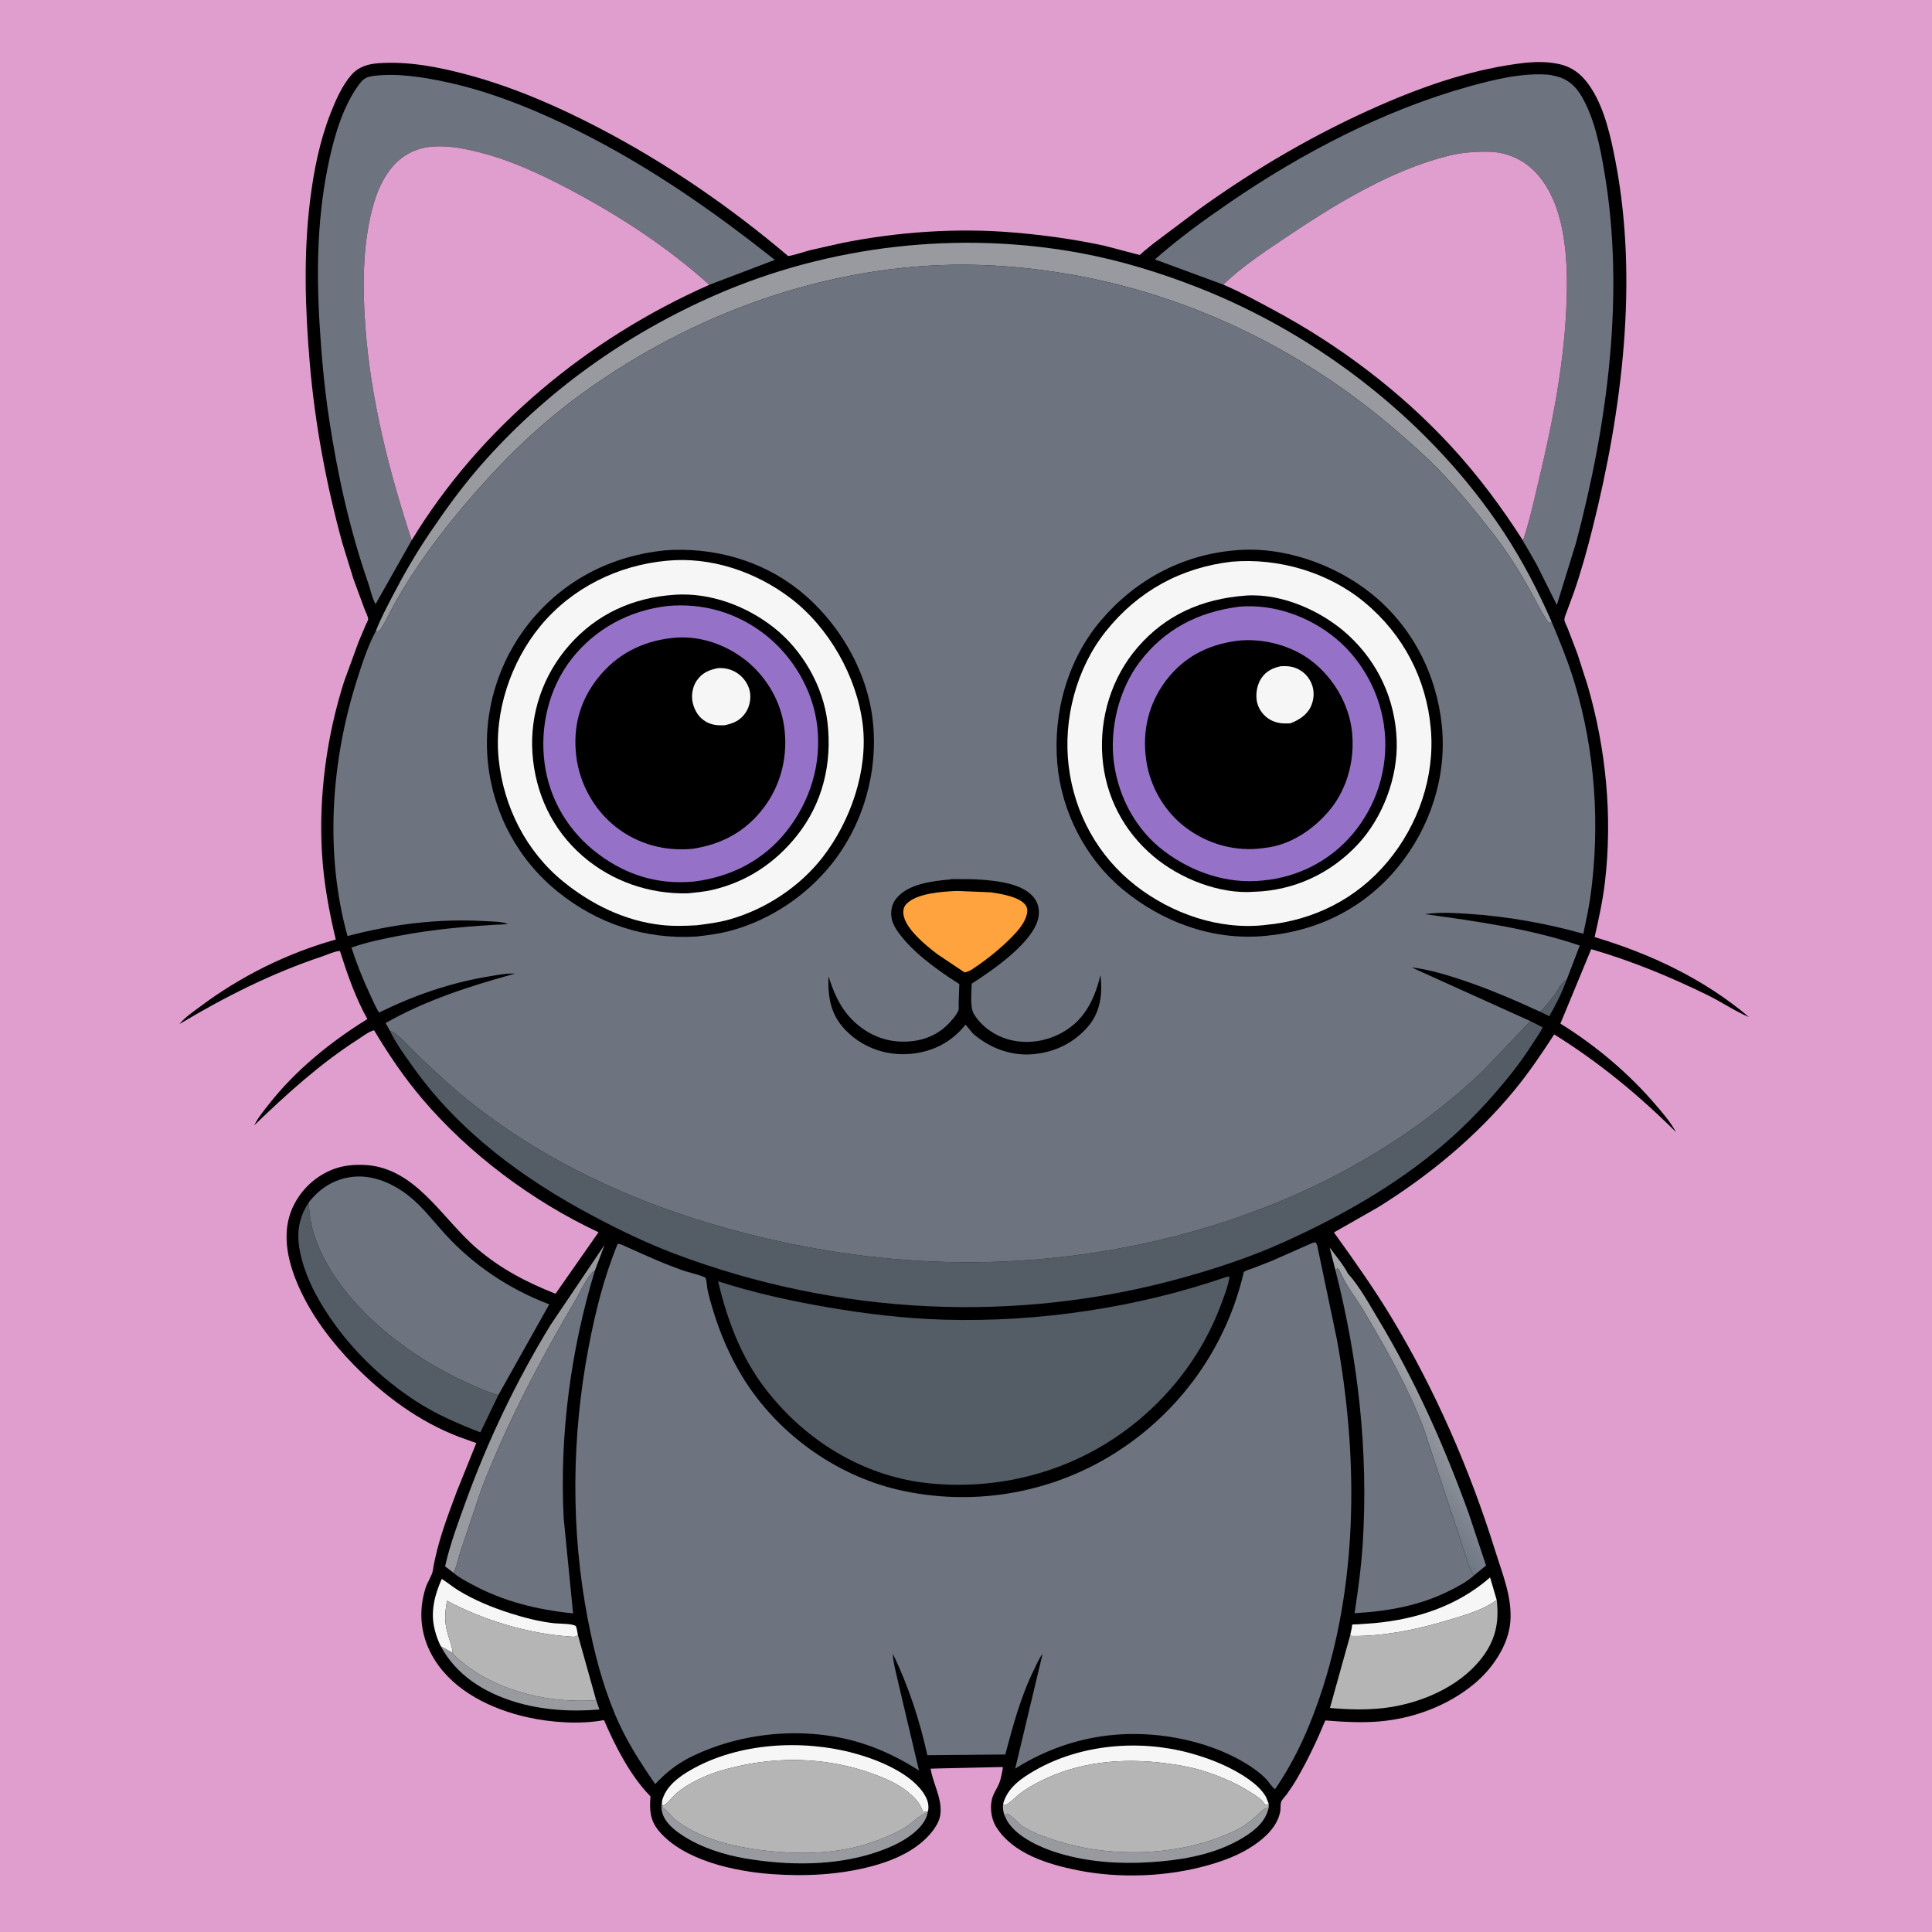
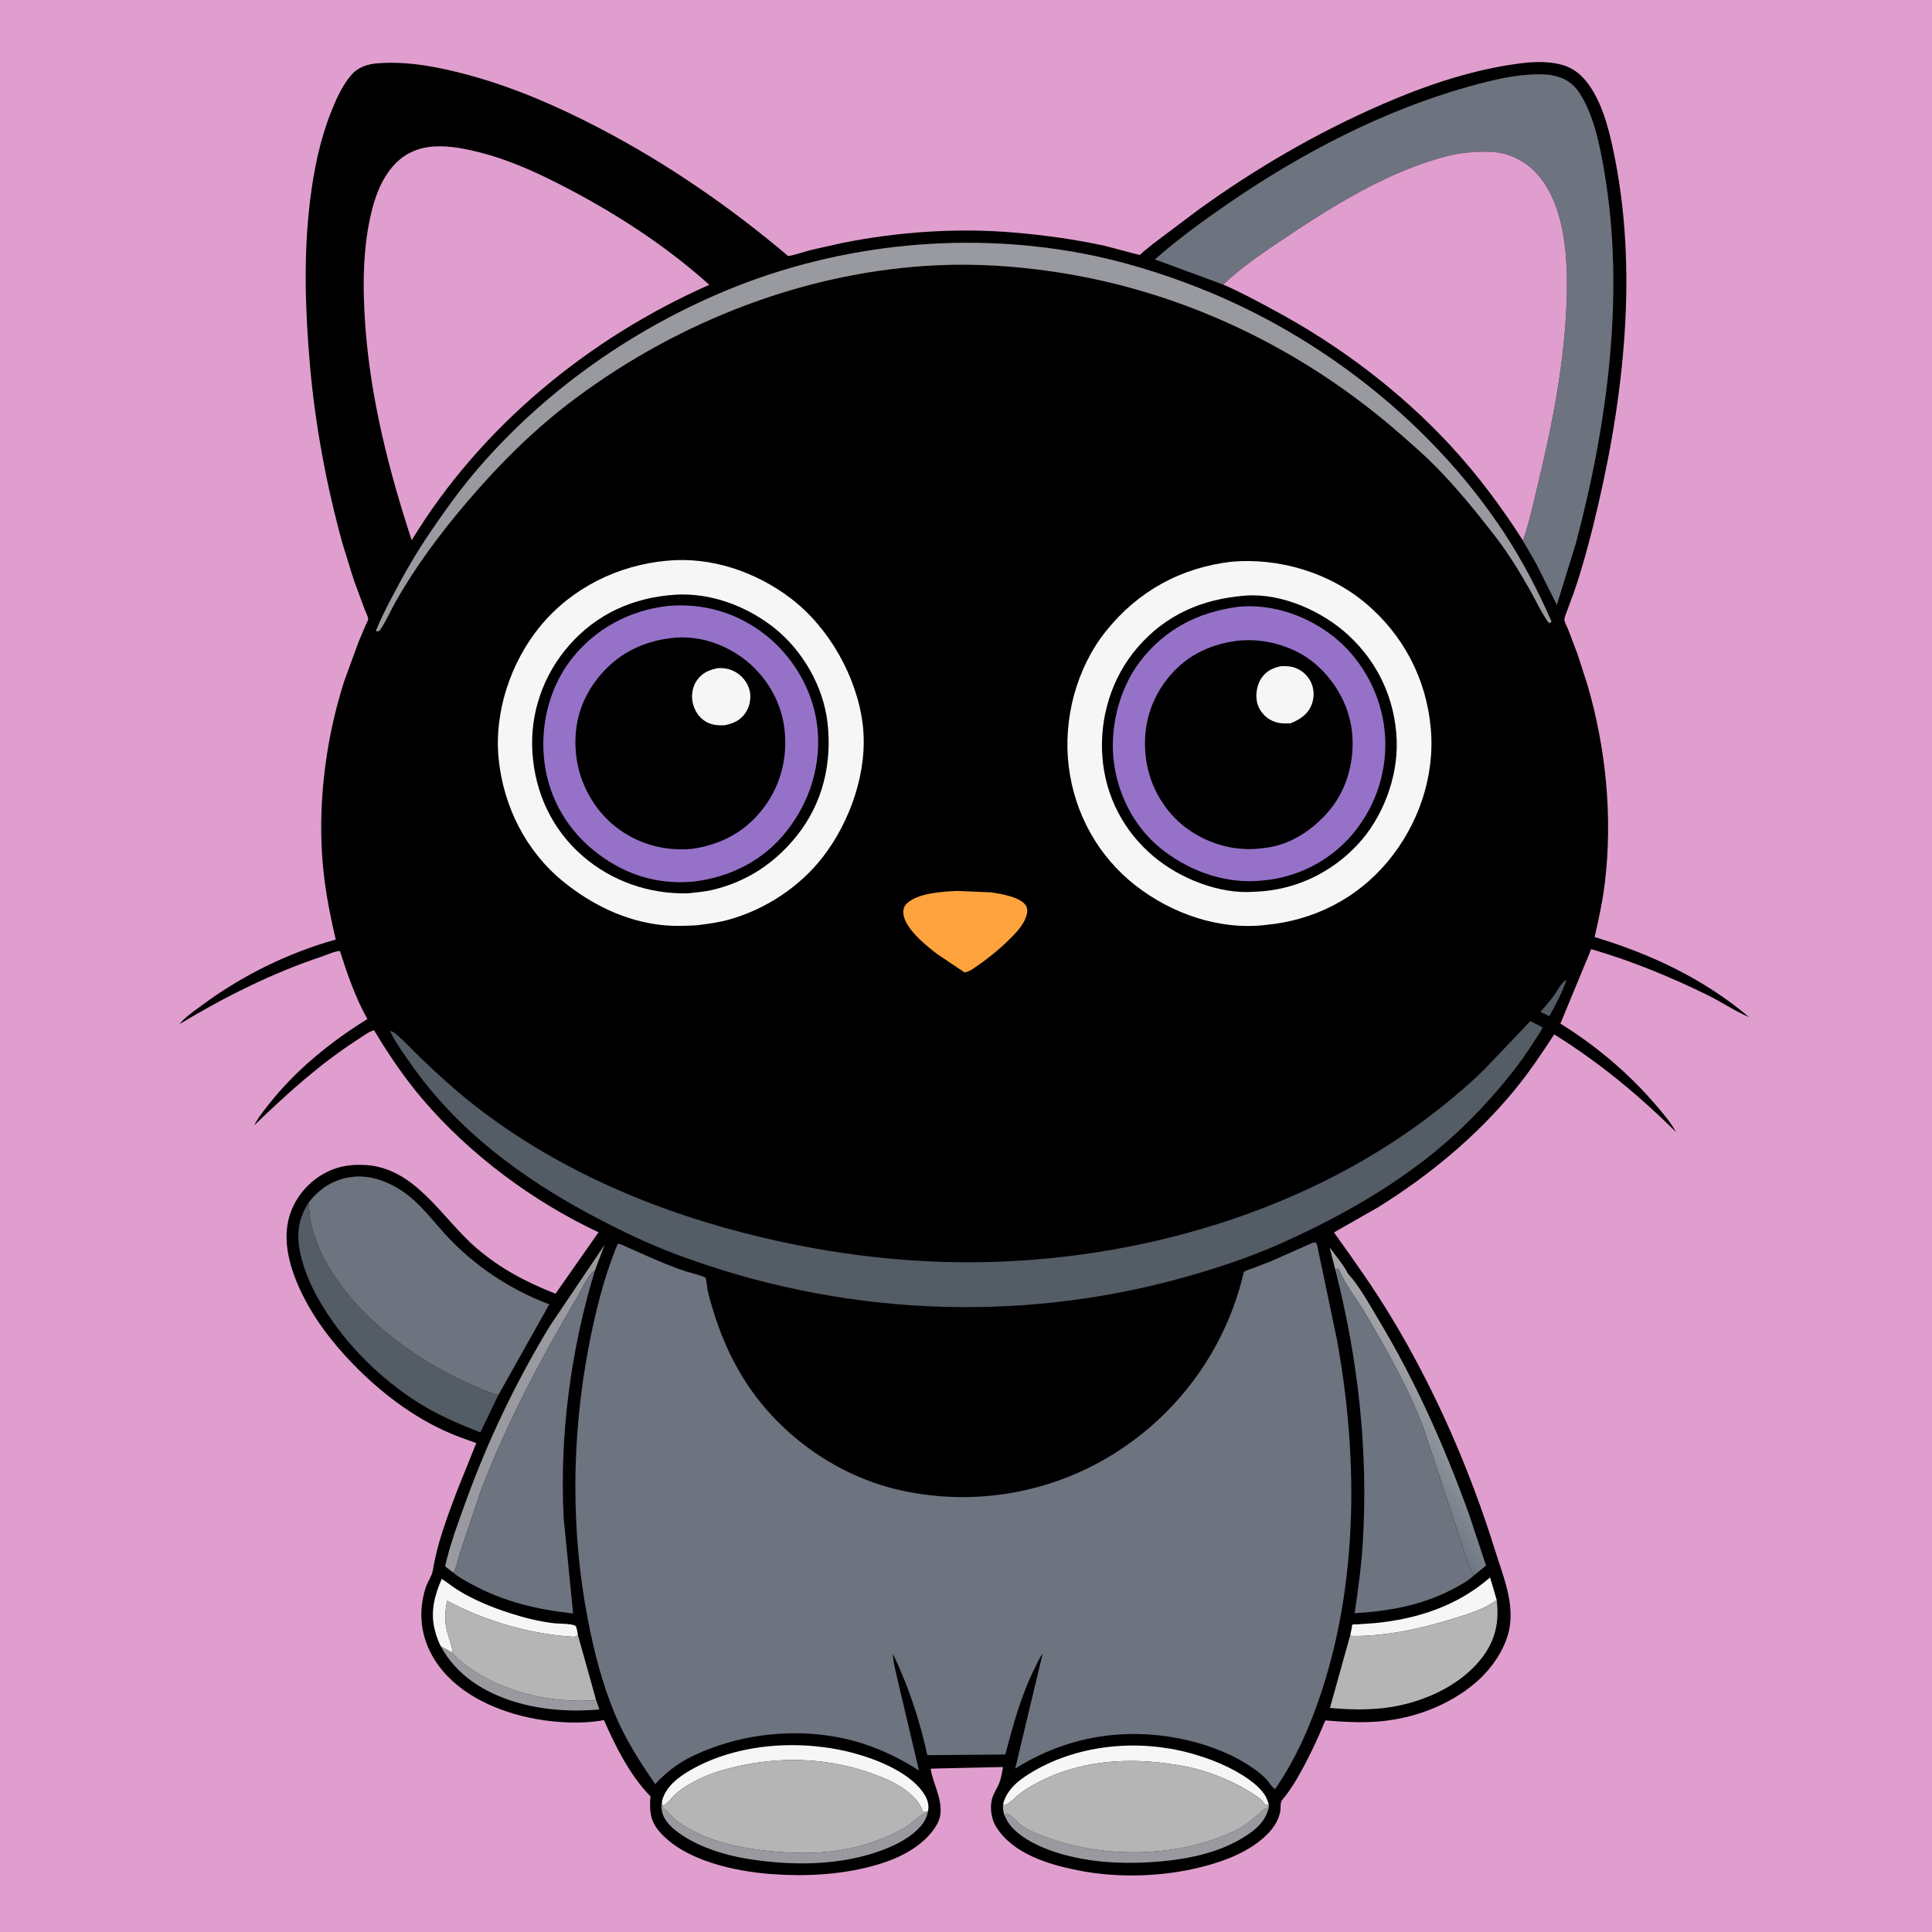
<svg xmlns="http://www.w3.org/2000/svg" version="1.1" style="display: block;" viewBox="0 0 2048 2048" width="1024" height="1024">
  <defs>
    <linearGradient id="Gradient1" gradientUnits="userSpaceOnUse" x1="1451.61" y1="1522.63" x2="1520.63" y2="1470.69">
      <stop class="stop0" offset="0" stop-opacity="1" stop-color="rgb(109,118,131)" />
      <stop class="stop1" offset="1" stop-opacity="1" stop-color="rgb(164,165,169)" />
    </linearGradient>
  </defs>
  <path transform="translate(0,0)" fill="rgb(224,158,206)" d="M -0 -0 L 2048 0 L 2048 2048 L -0 2048 L -0 -0 z" />
  <path transform="translate(0,0)" fill="rgb(0,0,0)" d="M 1618.04 66.405 C 1629.64 65.393 1641.47 65.415 1652.88 67.961 C 1668.54 71.456 1678.93 81.056 1687.27 94.345 C 1701.35 116.758 1707.65 145.841 1712.58 171.517 C 1736.85 298.138 1719.44 434.965 1688.43 558.891 C 1682.65 581.997 1676.3 605.117 1668.49 627.625 L 1660.89 648.248 C 1660.12 650.401 1658.19 654.906 1658.33 657.069 C 1658.48 659.392 1660.99 663.937 1661.88 666.239 L 1672.21 693.276 L 1682.9 726.486 C 1702.42 793.334 1709.48 865.462 1701.34 934.742 C 1699.01 954.505 1694.8 973.978 1690.36 993.354 C 1749.86 1011.1 1806.47 1037.89 1854.07 1078.19 C 1839.01 1071.83 1824.95 1062.11 1810.15 1054.87 C 1770.62 1035.52 1729.09 1018.35 1686.75 1006.15 L 1654.08 1085.07 C 1691.52 1108.29 1726.29 1137.53 1754.96 1171.01 C 1762.6 1179.93 1771.02 1189.66 1776.59 1200.01 C 1737.31 1160.95 1694.67 1125.77 1647.52 1096.52 C 1634.16 1117.1 1620.54 1137.31 1604.89 1156.25 C 1564.44 1205.24 1514.62 1246.31 1460.77 1279.79 L 1414.04 1306.43 C 1434.92 1335.46 1455.65 1364.64 1474.2 1395.24 C 1520.91 1472.29 1558.19 1557.82 1584.92 1643.71 C 1592.53 1668.15 1603.09 1693.01 1601.04 1719 C 1599.07 1744.05 1582.03 1768.78 1563.26 1784.5 C 1535.22 1807.98 1498.74 1821.6 1462.47 1824.76 C 1443.5 1826.42 1423.85 1825.28 1404.89 1823.74 C 1396.27 1844.64 1386.37 1865.52 1375.04 1885.1 C 1371.61 1891.01 1367.87 1896.67 1363.86 1902.21 C 1362.31 1904.34 1358.73 1907.91 1358.02 1910.13 C 1357.2 1912.68 1357.64 1916.95 1357.17 1919.77 C 1354.55 1935.49 1341.52 1947.73 1328.89 1956.25 C 1314.49 1965.96 1298.28 1972.15 1281.67 1976.92 C 1237.73 1989.53 1186.85 1991.55 1142.03 1982.51 C 1111.15 1976.29 1074.09 1965.15 1056.2 1936.92 C 1050.3 1927.63 1048.65 1913.97 1052.69 1903.54 C 1054.58 1898.67 1057.79 1894.32 1059.55 1889.41 C 1061.33 1884.42 1062.14 1878.74 1063.2 1873.55 L 1062.35 1873.11 C 1054.26 1873.39 986.743 1874.71 986.484 1874.88 C 989.155 1891.34 998.501 1905.54 996.936 1922.54 C 995.914 1933.64 986.379 1944.74 978.329 1951.8 C 963.043 1965.2 943.776 1973.04 924.339 1978.23 C 889.876 1987.43 853.468 1989.22 818 1986.62 C 778.961 1983.76 724.93 1972.31 698.479 1940.94 C 688.847 1929.52 688.433 1918.32 689.53 1904.2 C 668.041 1882.34 652.312 1851.21 640.25 1823.37 C 615.065 1828.16 583.794 1825.92 558.922 1820.35 C 521.362 1811.94 481.884 1793.13 460.802 1759.54 C 445.963 1735.9 442.765 1709.39 451.281 1682.85 C 453.153 1677.02 457.933 1670.4 458.831 1664.74 C 463.387 1636.04 474.174 1607.89 484.333 1580.72 L 504.913 1529.72 L 487.366 1523.41 C 444.517 1507.37 406.4 1478.93 374.671 1446.41 C 351.652 1422.81 330.91 1395.51 317.286 1365.33 C 305.991 1340.31 298.281 1310.48 308.629 1283.85 C 316.248 1264.24 331.731 1248.44 351.1 1240.3 C 361.741 1235.82 372.638 1234.55 384.106 1234.8 C 439.684 1235.98 467.707 1291.01 505.211 1323.16 C 530.585 1344.92 558.04 1359.26 588.887 1371.43 L 634.463 1306.25 C 564.823 1273.65 497.269 1223.36 447.488 1164.67 C 428.189 1141.91 411.808 1117.67 396.539 1092.1 C 390.561 1093.66 384.016 1098.9 378.802 1102.25 C 338.681 1128.08 303.721 1159.9 269.477 1192.9 C 273.431 1184.86 279.602 1177.43 285.131 1170.39 C 313.494 1134.28 350.589 1104.26 389.467 1080.23 C 377.009 1058.24 368.069 1032.34 360.409 1008.26 C 356.909 1007.48 345.223 1012.6 341.41 1013.88 C 287.956 1031.72 238.431 1056.69 190.22 1085.58 C 195.949 1078.42 204.842 1072.52 212.216 1066.99 C 254.984 1034.93 304.426 1010.37 355.947 995.947 C 348.826 966.19 343.228 935.773 341.357 905.195 C 337.629 844.276 346.268 780.062 364.925 721.984 L 380.078 680.5 L 387.685 662.493 C 388.249 661.168 390.192 657.744 390.269 656.448 C 390.413 654.032 387.525 648.52 386.575 646.024 L 374.712 613.861 L 362.873 575.52 C 345.87 513.628 333.812 448.978 328.372 385 C 323.472 327.384 321.632 269.809 328.732 212.3 C 332.595 181.004 338.844 149.686 350.353 120.25 C 355.794 106.334 362.761 90.352 372.774 79.071 C 380.101 70.816 390.134 67.85 400.777 67.063 C 432.926 64.686 465.507 71.098 496.38 79.453 C 544.947 92.599 591.427 112.86 635.937 136.126 C 707.187 173.368 774.205 219.515 835.534 271.468 C 843.507 270.109 851.392 267.175 859.22 265.087 L 893.225 257.468 C 952.385 245.69 1014.86 241.364 1075.03 246.511 C 1107.39 249.279 1139.66 253.715 1171.4 260.671 C 1174.65 261.383 1207.53 270.415 1208.2 270.218 C 1208.83 270.03 1211.55 267.234 1212.21 266.664 L 1222.22 258.513 L 1271.01 221.851 C 1331.29 178.455 1394.67 141.474 1462.76 111.659 C 1512.21 90.01 1564.18 72.335 1618.04 66.405 z" />
  <path transform="translate(0,0)" fill="rgb(84,92,101)" d="M 1632.82 1072.57 C 1637.97 1067.04 1642.64 1061.49 1647.16 1055.43 C 1651.08 1050.18 1654.7 1041.6 1660.59 1038.68 C 1655.89 1052.19 1649.36 1064.81 1642.3 1077.22 L 1632.82 1072.57 z" />
  <path transform="translate(0,0)" fill="rgb(153,154,159)" d="M 467.211 1745.01 L 479.918 1752.06 C 482.339 1756.17 487.312 1759.76 490.995 1762.77 C 510.844 1779.01 534.986 1789.52 559.675 1795.93 C 582.636 1801.9 606.377 1803.71 630.059 1802.48 L 631.655 1801.27 L 635.408 1812.14 C 605.59 1814.72 574.192 1812.78 545.5 1803.96 C 512.849 1793.93 483.593 1775.64 467.211 1745.01 z" />
  <path transform="translate(0,0)" fill="rgb(247,246,246)" d="M 1431.33 1733.24 L 1433.13 1724.59 C 1433.29 1723.78 1432.91 1722.57 1433.63 1722.17 C 1434.22 1721.84 1438.37 1721.88 1439.3 1721.83 L 1456.63 1720.62 C 1502.06 1716.4 1544.88 1702.39 1579.56 1672.15 L 1586.59 1696.07 C 1573.39 1705.76 1558.2 1710.29 1542.71 1715.16 C 1507.95 1726.07 1469.7 1734.7 1433.08 1734.21 L 1431.33 1733.24 z" />
  <path transform="translate(0,0)" fill="rgb(247,246,246)" d="M 467.211 1745.01 C 464.639 1739.84 462.55 1734.37 461.141 1728.77 L 460.709 1727 C 456.094 1708.53 460.745 1690.57 468.303 1673.68 C 474.441 1677.62 480.048 1682.33 486.277 1686.13 C 503.001 1696.33 522.066 1704.11 540.696 1710.04 C 555.713 1714.83 571.783 1719 587.486 1720.72 C 592.554 1721.28 606.287 1720.97 610.13 1723.53 C 611.265 1724.29 612.27 1731.52 612.618 1733.22 C 609.596 1735.87 607.157 1734.94 603.312 1734.69 C 560.12 1731.87 512.036 1717.33 473.94 1696.88 C 471.819 1707.66 471.022 1717.73 473.653 1728.5 C 475.513 1736.12 479.222 1744.35 479.918 1752.06 L 467.211 1745.01 z" />
  <path transform="translate(0,0)" fill="rgb(153,154,159)" d="M 983.41 1921.16 C 981.405 1932.26 972.278 1940.68 963.437 1946.93 C 952.53 1954.64 939.701 1959.9 927.071 1964.05 C 884.239 1978.13 834.637 1977.54 790.594 1970.13 C 767.805 1966.3 743.381 1958.58 723.919 1945.92 C 717.22 1941.57 710.138 1936.13 705.678 1929.39 C 701.291 1922.77 700.326 1916.31 701.88 1908.64 L 702.257 1914.14 L 702.551 1916.81 L 703.525 1917.16 C 707.562 1919.16 712.043 1925.67 715.789 1928.82 C 721.533 1933.64 728.371 1937.57 735.029 1941.03 C 759.696 1953.85 788.341 1959.4 815.752 1962.22 C 846.847 1965.42 879.031 1965.14 909.477 1957.33 C 926.464 1952.98 943.504 1946.29 958.756 1937.6 C 966.665 1933.1 974.935 1923.19 983.41 1921.16 z" />
  <path transform="translate(0,0)" fill="rgb(153,154,159)" d="M 1064.6 1923.94 L 1067.33 1922.52 C 1071.7 1923.23 1079.73 1933.32 1084.46 1936.26 C 1094.44 1942.45 1106.27 1946.68 1117.39 1950.39 C 1176.46 1970.11 1251.71 1968.05 1308.25 1941.01 C 1312.43 1939.01 1316.59 1936.86 1320.35 1934.14 C 1324.65 1931.02 1329.02 1927.56 1333 1924.05 C 1335.76 1921.62 1339.29 1917.12 1343.07 1916.62 L 1344.85 1916.48 C 1341.39 1931.02 1330.69 1939.94 1318.5 1947.51 C 1292.33 1963.76 1261.03 1970.4 1230.71 1973.14 C 1198.5 1976.06 1165.91 1975.28 1134.36 1967.74 C 1112.38 1962.49 1080.13 1950.74 1067.7 1930.32 L 1064.6 1923.94 z" />
  <path transform="translate(0,0)" fill="rgb(153,154,159)" d="M 480.68 1667.18 L 471.802 1660.4 C 477.051 1636.97 485.804 1613.54 493.994 1591 C 517.567 1526.13 547.368 1463.98 583.268 1405 L 640.903 1319.53 L 630.647 1346.75 C 623.193 1350.93 615.24 1369.31 610.646 1377.1 C 572.415 1441.86 536.714 1509.68 509.802 1580.03 L 488.085 1644.7 C 485.753 1651.8 484.233 1660.71 480.68 1667.18 z" />
  <path transform="translate(0,0)" fill="rgb(247,246,246)" d="M 1063.32 1912.18 C 1067.96 1895.18 1082.17 1885.27 1096.72 1876.9 C 1145.3 1848.93 1207.46 1843.66 1261.14 1858.26 C 1283.02 1864.22 1305.26 1873.04 1323.84 1886.25 C 1330.66 1891.09 1338.04 1897.57 1342.11 1905 L 1344.9 1912.03 L 1342.73 1913.48 L 1341 1912.93 C 1337.28 1906.94 1332.54 1904.35 1326.72 1900.57 C 1311.58 1890.74 1295.83 1883.99 1278.74 1878.25 C 1264.49 1873.46 1249.77 1870.95 1234.9 1869.05 C 1189.59 1863.26 1143.46 1867.42 1102.31 1888.39 C 1094.97 1892.14 1087.4 1896.42 1080.9 1901.5 C 1075.84 1905.46 1071.26 1910.82 1065.5 1913.69 L 1063.32 1912.18 z" />
  <path transform="translate(0,0)" fill="rgb(247,246,246)" d="M 701.88 1908.64 C 705.921 1893.69 719.235 1883.72 732.066 1876.34 C 782.668 1847.22 850.545 1843.5 906.166 1858.7 C 930.901 1865.46 967.578 1880.17 980.807 1903.75 C 983.652 1908.82 984.9 1914.12 983.779 1919.84 C 981.437 1920.34 980.519 1920.68 978.164 1920 C 975.11 1910.99 969.507 1905.35 962.278 1899.46 C 950.731 1890.05 936.988 1884.47 923.088 1879.53 C 880.48 1864.37 833.214 1861.87 789 1870.86 C 772.095 1874.3 755.562 1878.68 740.02 1886.36 C 731.857 1890.39 723.446 1895.42 716.533 1901.38 C 712.941 1904.48 706.256 1913.73 702.257 1914.14 L 701.88 1908.64 z" />
  <path transform="translate(0,0)" fill="url(#Gradient1)" d="M 1415.6 1346.43 L 1409.45 1322.29 C 1415.63 1330.99 1424.03 1340.43 1428.74 1349.85 C 1441.17 1363.54 1451.45 1382.54 1460.99 1398.4 C 1500.32 1463.75 1531.06 1532.83 1556.97 1604.5 L 1575.26 1659.51 L 1562.3 1670.13 C 1556.61 1661.93 1553.41 1647.85 1550.07 1638.26 L 1509.05 1513.93 C 1492.47 1470.54 1470.14 1431.2 1446.67 1391.3 C 1439.22 1378.64 1429.89 1367.04 1423.28 1353.88 C 1422.17 1352.18 1421.39 1350.38 1420.62 1348.5 C 1419.86 1346.63 1419.62 1345.83 1418 1344.55 C 1416.97 1344.81 1416.37 1345.7 1415.6 1346.43 z" />
  <path transform="translate(0,0)" fill="rgb(182,181,181)" d="M 479.918 1752.06 C 479.222 1744.35 475.513 1736.12 473.653 1728.5 C 471.022 1717.73 471.819 1707.66 473.94 1696.88 C 512.036 1717.33 560.12 1731.87 603.312 1734.69 C 607.157 1734.94 609.596 1735.87 612.618 1733.22 L 631.655 1801.27 L 630.059 1802.48 C 606.377 1803.71 582.636 1801.9 559.675 1795.93 C 534.986 1789.52 510.844 1779.01 490.995 1762.77 C 487.312 1759.76 482.339 1756.17 479.918 1752.06 z" />
  <path transform="translate(0,0)" fill="rgb(84,92,101)" d="M 528.304 1478.75 L 509.211 1518.38 C 485.931 1509.33 463.092 1499.56 442 1486.01 C 402.681 1460.75 367.555 1425.9 342.916 1386.1 C 331.777 1368.11 322.652 1349 318.256 1328.19 C 314.071 1308.39 316.099 1291.83 327.117 1274.78 C 327.916 1284.64 328.826 1294.27 331.5 1303.84 C 342.681 1343.87 372.771 1380.87 403.844 1407.59 C 431.944 1431.74 462.229 1450.82 495.952 1466.13 C 506.257 1470.81 517.315 1475.99 528.304 1478.75 z" />
  <path transform="translate(0,0)" fill="rgb(182,181,181)" d="M 1586.59 1696.07 C 1589.44 1719.98 1585.14 1739.28 1570.1 1758.39 C 1546.1 1788.89 1504.32 1806.34 1466.5 1810.64 C 1447.63 1812.79 1428.67 1812.19 1409.79 1810.5 L 1431.33 1733.24 L 1433.08 1734.21 C 1469.7 1734.7 1507.95 1726.07 1542.71 1715.16 C 1558.2 1710.29 1573.39 1705.76 1586.59 1696.07 z" />
  <path transform="translate(0,0)" fill="rgb(182,181,181)" d="M 1063.32 1912.18 L 1065.5 1913.69 C 1071.26 1910.82 1075.84 1905.46 1080.9 1901.5 C 1087.4 1896.42 1094.97 1892.14 1102.31 1888.39 C 1143.46 1867.42 1189.59 1863.26 1234.9 1869.05 C 1249.77 1870.95 1264.49 1873.46 1278.74 1878.25 C 1295.83 1883.99 1311.58 1890.74 1326.72 1900.57 C 1332.54 1904.35 1337.28 1906.94 1341 1912.93 L 1342.73 1913.48 L 1344.9 1912.03 L 1344.85 1916.48 L 1343.07 1916.62 C 1339.29 1917.12 1335.76 1921.62 1333 1924.05 C 1329.02 1927.56 1324.65 1931.02 1320.35 1934.14 C 1316.59 1936.86 1312.43 1939.01 1308.25 1941.01 C 1251.71 1968.05 1176.46 1970.11 1117.39 1950.39 C 1106.27 1946.68 1094.44 1942.45 1084.46 1936.26 C 1079.73 1933.32 1071.7 1923.23 1067.33 1922.52 L 1064.6 1923.94 C 1063.33 1919.72 1062.93 1916.57 1063.32 1912.18 z" />
  <path transform="translate(0,0)" fill="rgb(182,181,181)" d="M 702.257 1914.14 C 706.256 1913.73 712.941 1904.48 716.533 1901.38 C 723.446 1895.42 731.857 1890.39 740.02 1886.36 C 755.562 1878.68 772.095 1874.3 789 1870.86 C 833.214 1861.87 880.48 1864.37 923.088 1879.53 C 936.988 1884.47 950.731 1890.05 962.278 1899.46 C 969.507 1905.35 975.11 1910.99 978.164 1920 C 980.519 1920.68 981.437 1920.34 983.779 1919.84 L 983.41 1921.16 C 974.935 1923.19 966.665 1933.1 958.756 1937.6 C 943.504 1946.29 926.464 1952.98 909.477 1957.33 C 879.031 1965.14 846.847 1965.42 815.752 1962.22 C 788.341 1959.4 759.696 1953.85 735.029 1941.03 C 728.371 1937.57 721.533 1933.64 715.789 1928.82 C 712.043 1925.67 707.562 1919.16 703.525 1917.16 L 702.551 1916.81 L 702.257 1914.14 z" />
  <path transform="translate(0,0)" fill="rgb(109,115,127)" d="M 480.68 1667.18 C 484.233 1660.71 485.753 1651.8 488.085 1644.7 L 509.802 1580.03 C 536.714 1509.68 572.415 1441.86 610.646 1377.1 C 615.24 1369.31 623.193 1350.93 630.647 1346.75 C 605.017 1430.86 592.982 1521.71 597.541 1609.53 L 607.494 1710.28 C 569.469 1706.33 533.658 1697.74 499.847 1679.28 C 493.61 1675.87 485.92 1671.98 480.68 1667.18 z" />
  <path transform="translate(0,0)" fill="rgb(109,115,127)" d="M 1415.6 1346.43 C 1416.37 1345.7 1416.97 1344.81 1418 1344.55 C 1419.62 1345.83 1419.86 1346.63 1420.62 1348.5 C 1421.39 1350.38 1422.17 1352.18 1423.28 1353.88 C 1429.89 1367.04 1439.22 1378.64 1446.67 1391.3 C 1470.14 1431.2 1492.47 1470.54 1509.05 1513.93 L 1550.07 1638.26 C 1553.41 1647.85 1556.61 1661.93 1562.3 1670.13 C 1555.6 1676.35 1546.57 1681.13 1538.48 1685.29 C 1506.06 1701.93 1471.9 1707.95 1435.92 1710.08 C 1439.65 1685.28 1443.05 1660.55 1444.6 1635.5 C 1450.61 1538.5 1439.64 1440.47 1415.6 1346.43 z" />
  <path transform="translate(0,0)" fill="rgb(153,154,159)" d="M 398.397 668.975 L 398.772 667.998 C 403.734 655.345 410.263 643.075 416.536 631.014 C 428.485 608.039 441.326 585.924 455.857 564.49 C 472.413 540.067 489.752 516.1 509.166 493.852 C 577.605 415.426 663.65 354.109 758.834 312.566 C 879.236 260.017 1016.64 244.264 1145.85 268.349 C 1188.41 276.282 1230.11 289.122 1270.38 304.942 C 1399.32 355.603 1517.91 448.502 1594.23 564.479 C 1613.79 594.201 1630.53 626.394 1644.76 658.986 L 1642 660.662 C 1634.22 650.176 1628.49 637.347 1622.07 625.95 C 1610.69 605.771 1598.41 585.825 1584.19 567.5 C 1565 542.768 1544.52 517.552 1522.58 495.236 C 1510.64 483.093 1497.64 471.781 1484.83 460.559 C 1380.71 369.319 1253.82 308.223 1116.5 287.961 C 1076.1 281.999 1035.32 279.369 994.5 281.165 C 856.287 287.246 720.944 339.761 610.478 421.947 C 567.208 454.14 530.064 491.105 495.17 532.031 C 466.786 565.322 440.72 600.123 419.159 638.31 C 413.931 647.568 409.414 658.178 403.5 666.878 C 402.284 668.667 401.988 669.4 399.771 669.235 L 398.397 668.975 z" />
  <path transform="translate(0,0)" fill="rgb(109,115,127)" d="M 327.117 1274.78 C 339.002 1259.58 354.043 1249.86 373.449 1247.54 C 395.124 1244.95 416.965 1254.62 433.615 1267.91 C 447.965 1279.37 459.256 1294.39 471.56 1307.91 C 502.014 1341.35 539.975 1366.64 582.232 1382.67 L 528.304 1478.75 C 517.315 1475.99 506.257 1470.81 495.952 1466.13 C 462.229 1450.82 431.944 1431.74 403.844 1407.59 C 372.771 1380.87 342.681 1343.87 331.5 1303.84 C 328.826 1294.27 327.916 1284.64 327.117 1274.78 z" />
  <path transform="translate(0,0)" fill="rgb(84,92,101)" d="M 1622.24 1082.41 L 1635.18 1089.01 C 1633.42 1093.68 1629.8 1098.25 1627.14 1102.46 C 1619.42 1114.72 1611.23 1126.49 1602.2 1137.83 C 1580.4 1165.22 1556.38 1190.91 1529.73 1213.65 C 1479.39 1256.61 1421.4 1289.35 1361.3 1316.53 C 1326.77 1332.15 1291.45 1343.88 1255 1354.08 C 1077.38 1403.76 888.438 1394.22 715.915 1329.31 C 685.397 1317.83 656.342 1303.7 627.598 1288.41 C 554.31 1249.42 486.182 1199.19 437.694 1130.85 C 429.313 1119.03 419.437 1105.79 413.381 1092.7 C 415.865 1093.45 417.572 1094.34 419.582 1096.01 C 428.857 1103.71 437.139 1113.01 445.855 1121.36 C 463.896 1138.64 482.276 1155.49 501.945 1170.92 C 591.775 1241.41 699.508 1286.36 810 1312.24 C 882.361 1329.2 955.249 1338.33 1029.63 1338.05 C 1204.35 1337.4 1389.12 1284.06 1527.02 1174.22 C 1543.09 1161.42 1558.89 1148.04 1573.5 1133.58 L 1622.24 1082.41 z" />
-   <path transform="translate(0,0)" fill="rgb(109,115,127)" d="M 436.41 572.694 L 398.098 640.41 C 394.509 634.167 392.627 624.754 390.211 617.793 C 370.669 561.496 357.856 503.28 348.913 444.403 C 343.8 410.743 340.745 376.967 338.722 343 C 335.201 283.912 336.483 226.43 349.271 168.338 C 355.179 141.502 364.375 111.035 381.143 88.828 C 385.803 82.656 389.515 81.223 397 80.34 C 421.816 77.415 448.68 81.758 472.907 86.961 C 516.01 96.218 557.228 112.285 597 131.098 C 678.422 169.613 750.943 219.641 821.323 275.486 L 751.898 301.917 C 707.548 262.022 656.544 228.641 603.832 200.851 C 574.305 185.285 543.793 170.859 511.406 162.323 C 495.072 158.018 477.406 154.244 460.405 155.244 C 442.9 156.275 428.069 162.988 416.57 176.155 C 405.3 189.061 399.025 204.711 394.705 221.092 C 384.258 260.707 384.282 305.423 387.28 346.037 C 393.003 423.588 412.295 499.079 436.41 572.694 z" />
  <path transform="translate(0,0)" fill="rgb(109,115,127)" d="M 1296.68 301.72 L 1224.25 274.983 C 1249.12 253.034 1275.67 233.769 1303 215.025 C 1379.93 162.256 1466.2 117.217 1556.31 91.929 C 1582.71 84.519 1612.38 77.24 1640 79.081 C 1642.92 79.276 1645.66 79.87 1648.5 80.563 L 1650.18 80.961 C 1662.08 83.937 1670.21 91.329 1676.35 101.721 C 1690.27 125.307 1696.07 155.108 1700.63 181.812 C 1722.76 311.538 1704.04 449.389 1670.63 575.503 L 1650.32 641.276 L 1628.74 598.13 L 1617.77 579.01 C 1616.95 577.576 1614.68 574.553 1614.42 573.01 C 1621.46 552.175 1626.1 530.371 1631.22 509 C 1646.15 446.711 1658.48 383.19 1660.68 319 C 1662.19 275.145 1659.67 216.047 1627.57 182.5 C 1614.53 168.881 1596.87 161.137 1578 160.838 C 1563.21 160.603 1548.69 161.736 1534.31 165.404 C 1472.31 181.226 1413.69 217.683 1361 253.057 C 1339.1 267.757 1315.72 283.367 1296.68 301.72 z" />
-   <path transform="translate(0,0)" fill="rgb(84,92,101)" d="M 1300.34 1353.5 C 1301.41 1353.38 1302.35 1353.43 1303.43 1353.5 C 1301.63 1364.01 1297.51 1374.52 1293.74 1384.47 C 1275.67 1432.23 1245.09 1473.94 1205.77 1506.39 C 1143.98 1557.38 1065.08 1580.24 985.628 1572.45 C 919.538 1565.96 859.645 1531.03 817.747 1480.14 C 787.904 1444.86 771.644 1402.6 761.222 1358.21 C 798.643 1370.31 836.855 1378.78 875.573 1385.47 C 916.871 1392.61 958.928 1397.72 1000.86 1398.92 C 1101.07 1401.79 1205.59 1386.21 1300.34 1353.5 z" />
  <path transform="translate(0,0)" fill="rgb(224,158,206)" d="M 1296.68 301.72 C 1315.72 283.367 1339.1 267.757 1361 253.057 C 1413.69 217.683 1472.31 181.226 1534.31 165.404 C 1548.69 161.736 1563.21 160.603 1578 160.838 C 1596.87 161.137 1614.53 168.881 1627.57 182.5 C 1659.67 216.047 1662.19 275.145 1660.68 319 C 1658.48 383.19 1646.15 446.711 1631.22 509 C 1626.1 530.371 1621.46 552.175 1614.42 573.01 C 1591.65 537.403 1566.56 503.733 1537.87 472.644 C 1484.27 414.566 1419.1 365.585 1349.58 328.326 C 1332.15 318.984 1314.9 309.473 1296.68 301.72 z" />
  <path transform="translate(0,0)" fill="rgb(224,158,206)" d="M 436.41 572.694 C 412.295 499.079 393.003 423.588 387.28 346.037 C 384.282 305.423 384.258 260.707 394.705 221.092 C 399.025 204.711 405.3 189.061 416.57 176.155 C 428.069 162.988 442.9 156.275 460.405 155.244 C 477.406 154.244 495.072 158.018 511.406 162.323 C 543.793 170.859 574.305 185.285 603.832 200.851 C 656.544 228.641 707.548 262.022 751.898 301.917 C 623.881 358.463 509.486 452.464 436.41 572.694 z" />
  <path transform="translate(0,0)" fill="rgb(109,115,127)" d="M 1391.26 1317.5 L 1394.5 1316.87 C 1396.75 1319.49 1396.92 1323.36 1397.63 1326.73 L 1401.64 1345.72 L 1417.02 1419.14 C 1439.19 1539.82 1440.01 1670.59 1402.5 1788.29 C 1390.4 1826.26 1374.41 1863.54 1351.69 1896.48 C 1349.42 1895.79 1344.64 1888.56 1342.73 1886.5 C 1338.99 1882.47 1334.61 1878.83 1330.14 1875.62 C 1309.3 1860.64 1283.27 1850.34 1258.34 1844.63 C 1194.53 1830.01 1131.63 1839.92 1076.15 1874.8 L 1105.19 1753.17 C 1101.42 1757.92 1099.09 1763.83 1096.41 1769.24 C 1082.18 1797.98 1073.84 1828.98 1065.65 1859.84 L 983.05 1860.57 C 974.622 1822.7 963.219 1787.84 946.391 1752.89 C 946.926 1763.67 950.458 1775.25 952.696 1785.87 L 974.169 1876.78 C 955.249 1864.74 935.378 1854.85 913.98 1848.05 C 854.599 1829.18 784.252 1835.67 729.126 1864.08 C 715.367 1871.53 705.259 1879.83 694.564 1891.24 C 678.07 1867.3 663.098 1844.1 651.866 1817.11 C 638.349 1784.63 629.883 1751.54 623.213 1717.09 C 604.826 1622.1 605.85 1522.94 623.962 1428 C 631.068 1390.76 640.213 1353.7 654.768 1318.58 L 655.971 1318.48 C 658.798 1319.01 662.433 1321.02 665.112 1322.16 L 685.744 1331.35 C 698.851 1337.16 712.24 1342.73 725.818 1347.35 C 728.834 1348.37 746.539 1352.79 747.851 1354.55 C 748.944 1356.02 749.53 1364.73 749.991 1367 C 751.373 1373.82 753.359 1380.59 755.368 1387.25 C 763.05 1412.72 773.16 1436.8 787.051 1459.53 C 823.038 1518.42 884.494 1563.39 951.772 1579.1 C 1030.02 1597.38 1112.76 1583.65 1181 1540.9 C 1250.57 1497.32 1300.01 1428.35 1318.52 1348.34 C 1321.51 1346.3 1325.63 1345.33 1329.05 1344.06 L 1348.68 1336.34 L 1391.26 1317.5 z" />
-   <path transform="translate(0,0)" fill="rgb(109,115,127)" d="M 398.397 668.975 L 399.771 669.235 C 401.988 669.4 402.284 668.667 403.5 666.878 C 409.414 658.178 413.931 647.568 419.159 638.31 C 440.72 600.123 466.786 565.322 495.17 532.031 C 530.064 491.105 567.208 454.14 610.478 421.947 C 720.944 339.761 856.287 287.246 994.5 281.165 C 1035.32 279.369 1076.1 281.999 1116.5 287.961 C 1253.82 308.223 1380.71 369.319 1484.83 460.559 C 1497.64 471.781 1510.64 483.093 1522.58 495.236 C 1544.52 517.552 1565 542.768 1584.19 567.5 C 1598.41 585.825 1610.69 605.771 1622.07 625.95 C 1628.49 637.347 1634.22 650.176 1642 660.662 L 1644.76 658.986 C 1653.63 680.249 1662.39 701.563 1669.06 723.641 C 1691.01 796.314 1696.29 874.816 1685.98 949.923 C 1684.15 963.305 1681.06 976.575 1678.38 989.808 C 1639.12 978.731 1596.89 971.318 1556.19 968.684 C 1541.35 967.724 1525.41 966.78 1510.69 969.042 C 1565.12 976.557 1622.41 984.513 1674.61 1002.3 L 1660.73 1038.64 L 1660.59 1038.68 C 1654.7 1041.6 1651.08 1050.18 1647.16 1055.43 C 1642.64 1061.49 1637.97 1067.04 1632.82 1072.57 C 1605.5 1060.05 1578.02 1048.17 1549.48 1038.68 C 1532.08 1032.9 1514.56 1027.68 1496.3 1025.48 L 1622.24 1082.41 L 1573.5 1133.58 C 1558.89 1148.04 1543.09 1161.42 1527.02 1174.22 C 1389.12 1284.06 1204.35 1337.4 1029.63 1338.05 C 955.249 1338.33 882.361 1329.2 810 1312.24 C 699.508 1286.36 591.775 1241.41 501.945 1170.92 C 482.276 1155.49 463.896 1138.64 445.855 1121.36 C 437.139 1113.01 428.857 1103.71 419.582 1096.01 C 417.572 1094.34 415.865 1093.45 413.381 1092.7 L 408.725 1084.46 C 452.166 1059.87 498.001 1045.36 545.805 1032.13 C 537.264 1031.53 527.56 1033.51 519.125 1034.89 C 477.535 1041.69 439.555 1054.87 401.777 1073.36 C 397.955 1067.41 395.069 1060.19 392.035 1053.75 C 384.413 1037.58 378.092 1021.47 372.534 1004.49 C 388.414 998.801 406.156 995.197 422.736 992.022 C 461.232 984.651 499.431 981.525 538.5 979.589 C 532.529 976.737 520.709 976.822 514.058 976.434 C 464.371 973.536 416.436 979.633 368.398 992.267 C 344.163 905.008 350.835 808.453 377.758 722.741 C 383.39 704.812 389.533 685.588 398.397 668.975 z" />
-   <path transform="translate(0,0)" fill="rgb(0,0,0)" d="M 1005.68 932.406 C 1009.02 931.515 1014.16 931.93 1017.65 931.899 C 1029.42 931.793 1040.95 932.193 1052.64 933.672 C 1067.63 935.568 1087.48 939.57 1096.78 952.578 C 1100.97 958.433 1102.13 965.841 1100.7 972.844 C 1095.32 999.271 1051.17 1029.16 1030.02 1042.72 C 1029.99 1051.24 1028.01 1067.37 1032.17 1074.5 C 1040.19 1088.25 1055.32 1098.48 1070.66 1102.31 C 1090.4 1107.24 1111.39 1103.47 1128.69 1092.97 C 1150.82 1079.53 1160.54 1057.85 1166.56 1033.76 L 1166.97 1038.04 C 1168.49 1056.34 1165.59 1073.99 1153.27 1088.28 C 1138 1105.99 1117.3 1115.79 1094.12 1117.56 C 1071.05 1119.31 1049.13 1110.79 1031.77 1096 L 1023.49 1086.14 C 1017.43 1093.93 1009.79 1100.68 1001.33 1105.75 C 982.445 1117.05 958.311 1120.22 937 1115.14 C 921.303 1111.39 907.094 1103.29 895.931 1091.6 C 880.164 1075.11 877.612 1056.74 878.153 1034.9 C 883.46 1050.68 889.145 1065.31 900.446 1077.89 C 914.023 1093.02 932.565 1102.95 953.063 1104.05 C 971.598 1105.05 989.189 1100.39 1003.02 1087.62 C 1007.47 1083.51 1013.76 1076.45 1016.05 1070.9 C 1016.61 1069.54 1016.19 1065.26 1016.23 1063.66 L 1016.94 1043.15 L 1006.44 1036.35 C 987.868 1023.78 967.905 1008.81 954.171 990.894 C 950.1 985.583 945.985 979.224 945.022 972.5 C 943.999 965.349 945.44 958.317 949.949 952.612 C 962.16 937.161 987.458 934.071 1005.68 932.406 z" />
  <path transform="translate(0,0)" fill="rgb(254,163,61)" d="M 1014.64 944.432 L 1050.18 945.888 C 1060.39 947.362 1081.94 950.691 1087.6 960.13 C 1089.16 962.723 1089.26 965.881 1088.61 968.756 C 1086.53 978.07 1079.46 986.245 1072.93 992.892 C 1059.84 1006.23 1045.28 1017.84 1029.67 1028.09 C 1027.25 1029.32 1025.21 1030.29 1022.5 1030.8 L 994.038 1011.76 C 982.432 1003.02 959.007 984.32 957.602 968.5 C 957.283 964.902 958.055 961.233 960.549 958.53 C 971.579 946.578 999.496 945.104 1014.64 944.432 z" />
  <path transform="translate(0,0)" fill="rgb(0,0,0)" d="M 1308.73 583.419 C 1359.46 578.533 1414.79 597.884 1454.02 629.525 C 1497.09 664.258 1523.02 714.941 1528.46 769.692 C 1533.8 823.476 1515.85 877.805 1481.73 919.312 C 1446.56 962.101 1398.05 986.533 1343.24 991.865 L 1340.28 992.163 C 1285.28 997.177 1231.48 977.335 1189.49 942.228 C 1150.41 909.558 1125.32 860.355 1120.81 809.73 C 1116.01 755.667 1131.69 699.196 1167.19 657.5 C 1203.61 614.734 1252.81 588.317 1308.73 583.419 z" />
  <path transform="translate(0,0)" fill="rgb(247,246,246)" d="M 1305.92 595.388 C 1355.54 591.24 1408.08 606.625 1446.53 638.533 C 1487.5 672.523 1512.08 719.548 1516.72 772.471 C 1521.18 823.352 1503.45 874.492 1470.93 913.433 C 1437.97 952.888 1392.2 975.873 1341.24 980.499 L 1341 980.576 C 1292.22 986.052 1242.19 968.571 1203.94 938.83 C 1164.02 907.786 1139.02 862.378 1132.88 812.335 C 1126.77 762.641 1140.85 708.52 1172.24 669.194 C 1206.27 626.552 1252 601.577 1305.92 595.388 z" />
  <path transform="translate(0,0)" fill="rgb(0,0,0)" d="M 1319.67 631.425 L 1321.29 631.299 C 1359.55 628.87 1401.91 648 1429.5 673.481 C 1461.08 702.647 1478.94 741.671 1480.55 784.669 C 1482.02 823.94 1465.8 866.979 1438.86 895.591 C 1410.06 926.183 1371.71 943.944 1329.75 945.299 C 1292.64 948.22 1250.48 931.235 1222.54 907.598 C 1191.01 880.918 1171.88 844.086 1168.62 802.889 C 1165.3 760.89 1178.23 718.322 1205.89 686.27 C 1235.86 651.538 1274.56 634.901 1319.67 631.425 z" />
  <path transform="translate(0,0)" fill="rgb(149,114,200)" d="M 1311.69 643.372 L 1313.5 643.106 C 1349.89 639.866 1387.63 653.418 1415.58 676.414 C 1445.09 700.687 1464.29 737.44 1467.85 775.444 C 1471.56 815.051 1459.28 854.097 1433.52 884.526 C 1409.71 912.641 1375.32 930.104 1338.75 933.334 C 1301.4 937.481 1264.03 924.76 1234.36 902.463 C 1204.56 880.077 1186.11 846.022 1180.93 809.468 C 1175.79 773.17 1185.87 730.977 1208.17 701.626 C 1234.29 667.247 1269.47 649.098 1311.69 643.372 z" />
  <path transform="translate(0,0)" fill="rgb(0,0,0)" d="M 1310.71 679.355 L 1312.13 679.183 C 1339.2 676.172 1370.27 684.519 1391.62 701.594 C 1414.05 719.527 1430.01 746.743 1433.14 775.373 C 1436.34 804.62 1428.63 835.474 1409.76 858.407 C 1392.57 879.305 1367.52 896.164 1340.18 898.869 L 1339.14 899.029 C 1310.27 903.15 1280.73 895.016 1257.47 877.67 C 1234.37 860.449 1218.93 833.808 1214.95 805.319 C 1210.66 774.553 1217.54 745.515 1236.49 720.778 C 1255.25 696.281 1280.58 683.462 1310.71 679.355 z" />
  <path transform="translate(0,0)" fill="rgb(247,246,246)" d="M 1357.68 706.24 C 1363.09 705.819 1368.87 706.234 1373.94 708.31 C 1381.67 711.473 1387.6 717.528 1390.58 725.341 C 1393.56 733.156 1392.96 741.912 1389.35 749.409 C 1385.14 758.148 1376.48 763.511 1367.75 766.783 C 1359.88 767.223 1353.26 766.813 1346.24 762.819 C 1339.45 758.962 1334.2 751.932 1332.5 744.331 C 1330.69 736.225 1332.41 725.843 1337.1 718.899 C 1342.12 711.468 1349.12 708 1357.68 706.24 z" />
  <path transform="translate(0,0)" fill="rgb(0,0,0)" d="M 704.749 583.407 L 704.784 583.394 C 755.309 579.677 806.475 593.53 846.521 625.247 C 888.491 658.487 919.149 710.272 925.154 763.8 C 931.206 817.747 915.23 874.055 881.164 916.413 C 854.365 949.736 816.732 974.909 775.459 986.347 C 763.308 989.715 750.747 991.351 738.243 992.743 C 684.241 996.105 633.506 979.367 591.351 945.352 C 549.203 911.341 523.001 862.633 517.274 808.874 C 511.546 755.11 528.038 700.715 562.212 658.853 C 598.362 614.572 648.26 589.209 704.749 583.407 z" />
  <path transform="translate(0,0)" fill="rgb(247,246,246)" d="M 706.735 594.41 C 753.52 589.824 801.151 606.054 838.168 634.215 C 878.775 665.106 908.383 717.41 914.516 767.983 C 920.402 816.524 901.642 870.467 872.137 908.582 C 847.736 940.104 811.32 964.012 773 974.758 C 761.639 977.943 749.903 979.429 738.219 980.867 C 725.655 981.541 713.228 981.92 700.684 980.492 C 662.415 976.137 627.137 958.85 597.453 934.843 C 557.697 902.69 533.776 855.239 528.611 804.583 C 523.556 754.996 541.333 701.781 572.942 663.489 C 606.183 623.219 655.045 599.161 706.735 594.41 z" />
  <path transform="translate(0,0)" fill="rgb(0,0,0)" d="M 715.703 630.436 C 753.069 628.073 790.943 642.244 820.099 665.113 C 850.523 688.975 872.678 727.25 877.157 765.743 C 882.217 809.22 872.139 851.619 844.529 886.112 C 821.314 915.115 791.342 934.914 754.932 943.372 C 746.588 945.31 737.911 946.045 729.409 946.961 C 688.566 948.025 648.69 934.348 617.643 907.416 C 585.283 879.346 567.302 840.745 564.409 798.221 C 561.571 756.5 575.567 715.845 603.039 684.374 C 632.56 650.555 671.35 633.337 715.703 630.436 z" />
  <path transform="translate(0,0)" fill="rgb(149,114,200)" d="M 707.616 642.37 C 745.01 638.973 780.649 649.208 810.416 672.216 C 840.288 695.305 861.686 731.313 866.222 768.967 C 871.116 809.589 859.062 848.972 833.867 880.99 C 809.355 912.14 774.282 929.865 735.244 934.51 C 697.851 937.918 664.602 927.964 634.5 905.514 C 603.038 882.051 582.443 848.047 577.266 809.06 C 572.144 770.48 581.742 729.401 605.926 698.481 C 631.042 666.37 667.386 647.031 707.616 642.37 z" />
  <path transform="translate(0,0)" fill="rgb(0,0,0)" d="M 711.666 676.39 C 738.492 673.018 765.76 681.646 787.33 697.49 C 810.41 714.443 826.871 740.856 831.097 769.268 C 835.63 799.751 828.611 830.714 810.09 855.549 C 790.92 881.256 765.375 895.057 734.092 899.766 C 704.717 902.567 676.117 894.898 652.718 876.518 C 629.851 858.557 614.487 830.829 610.922 802.08 C 607.094 771.217 614.35 743.284 633.783 718.747 C 653.535 693.807 680.375 679.915 711.666 676.39 z" />
  <path transform="translate(0,0)" fill="rgb(247,246,246)" d="M 760.789 708.295 C 767.142 707.802 773.495 709.02 779.087 712.063 C 786.632 716.169 792.429 723.372 794.578 731.691 C 796.565 739.379 794.871 748.731 790.5 755.274 C 784.822 763.773 777.723 766.794 768.075 768.808 C 761.32 769.166 754.627 768.589 748.613 765.208 C 741.003 760.93 736.345 753.528 734.369 745.206 C 732.547 737.535 733.982 728.106 738.5 721.563 C 744.258 713.222 751.228 710.271 760.789 708.295 z" />
</svg>